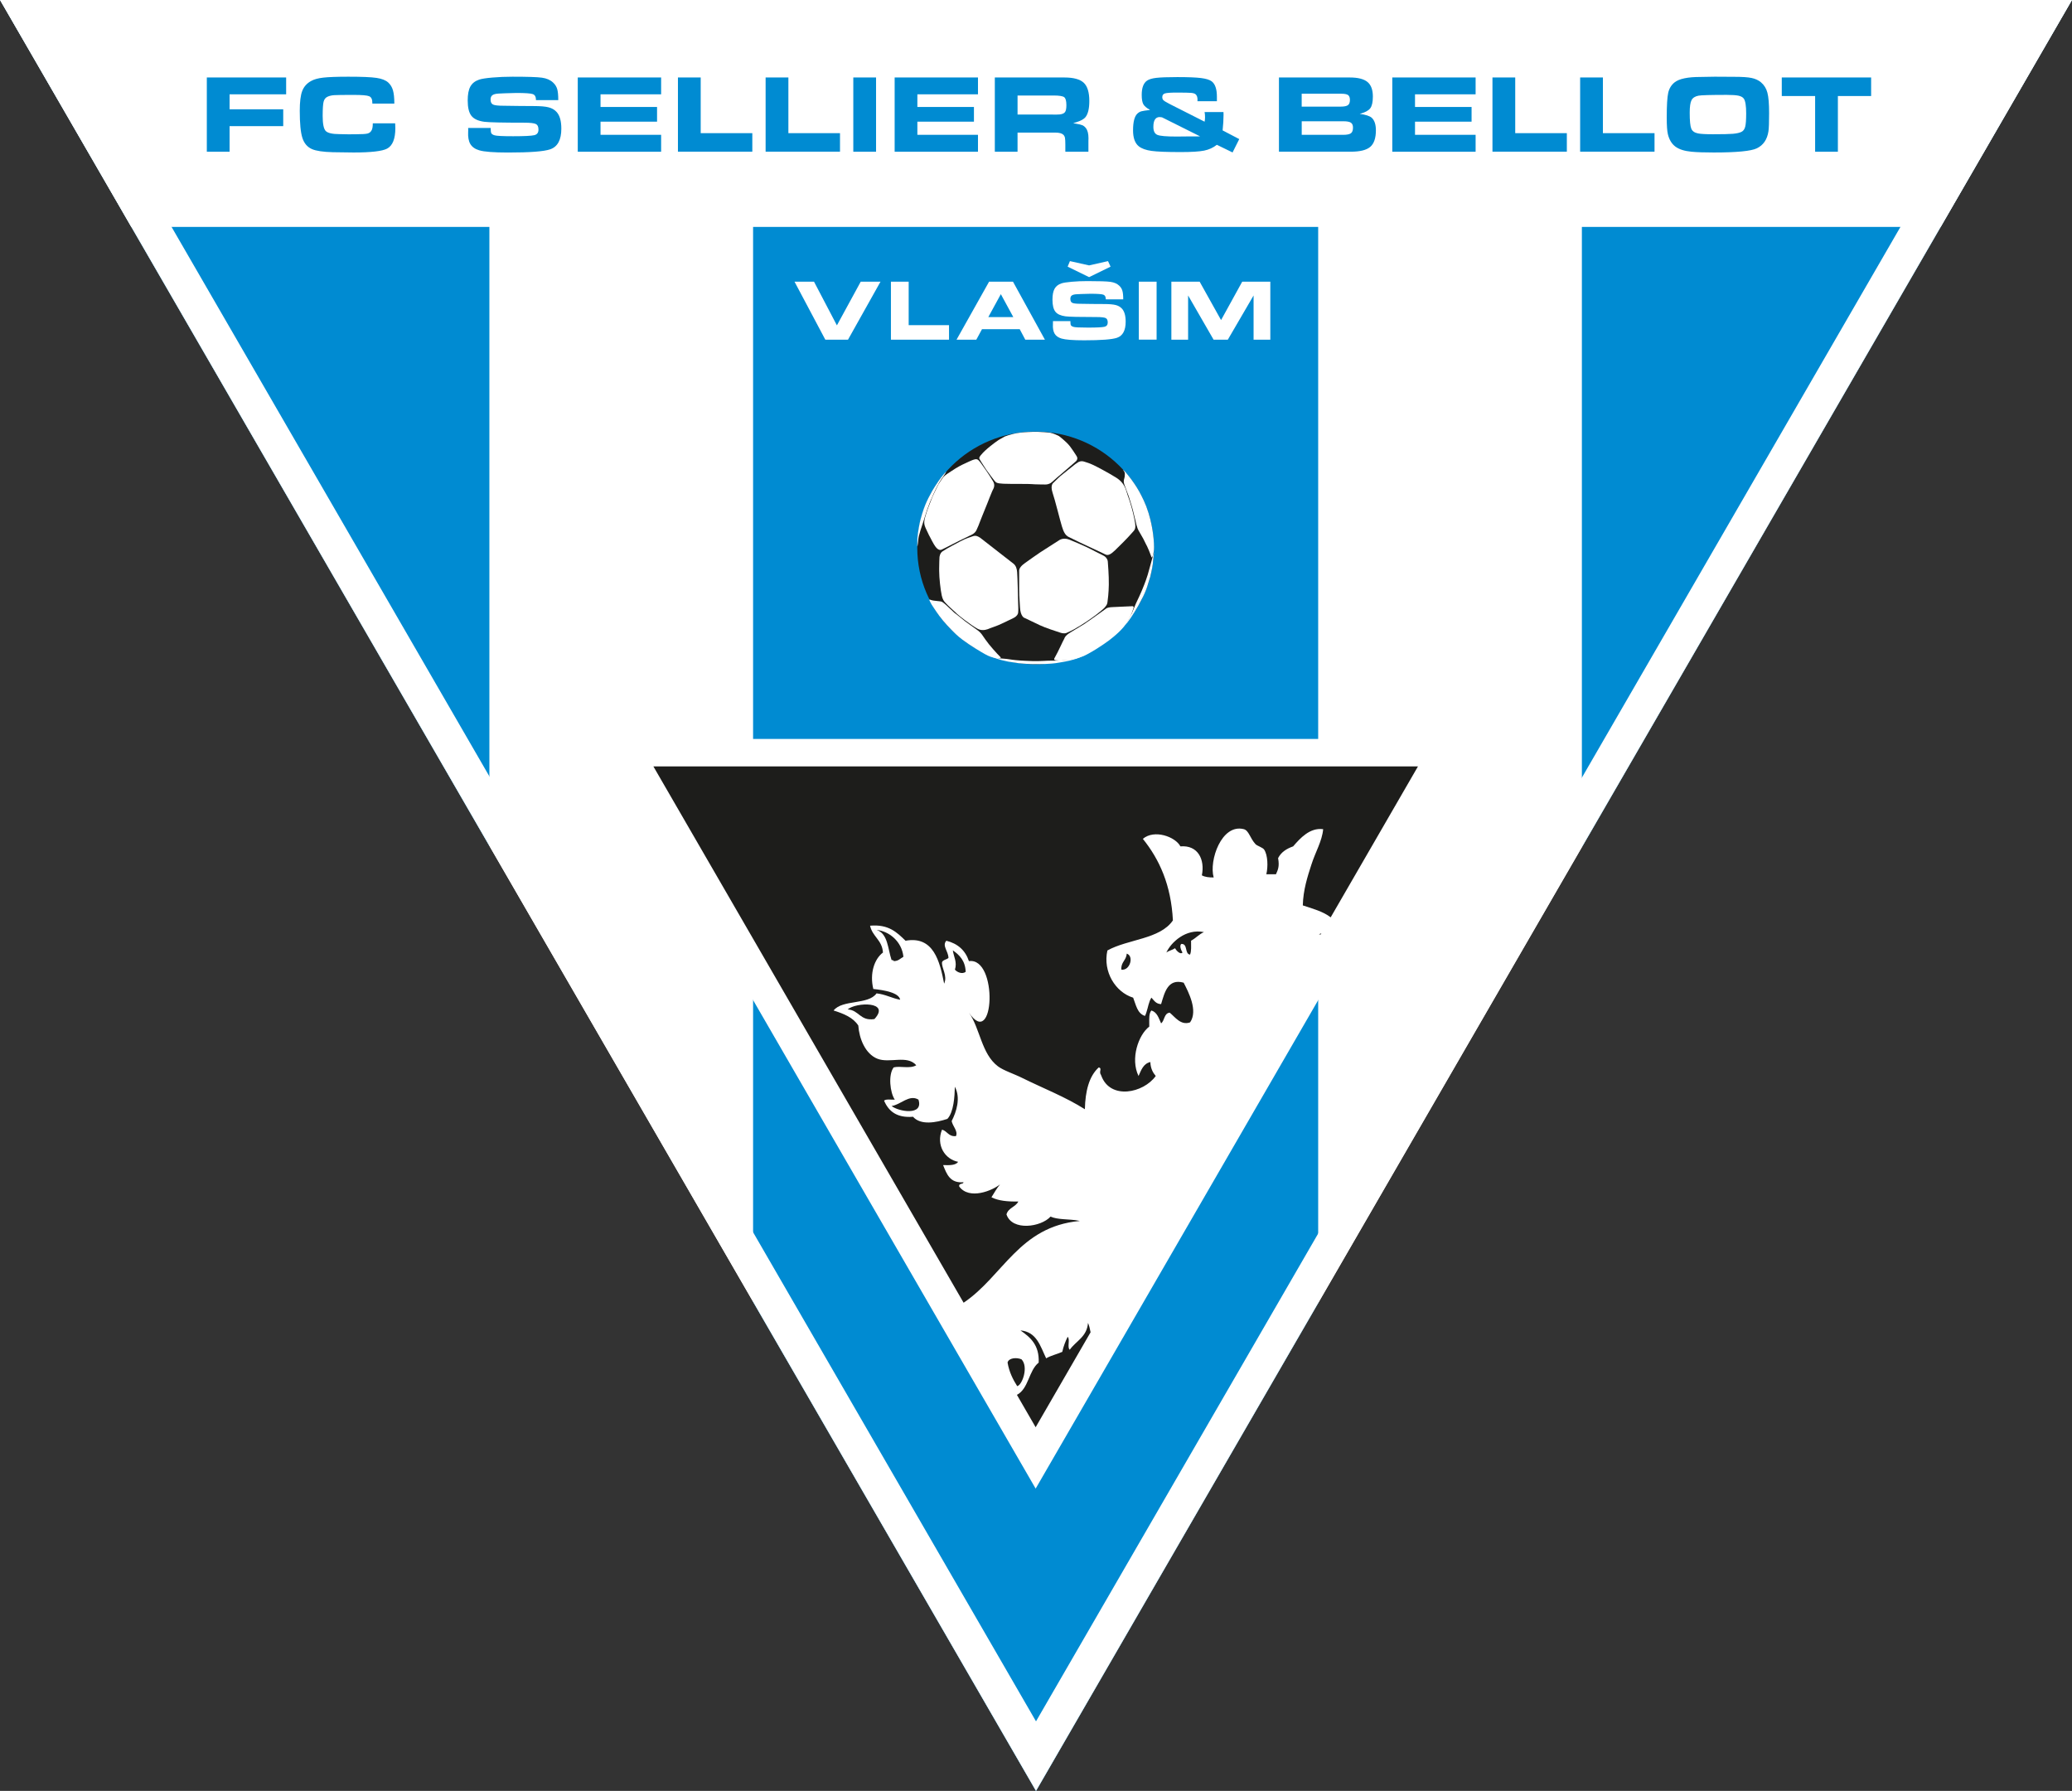
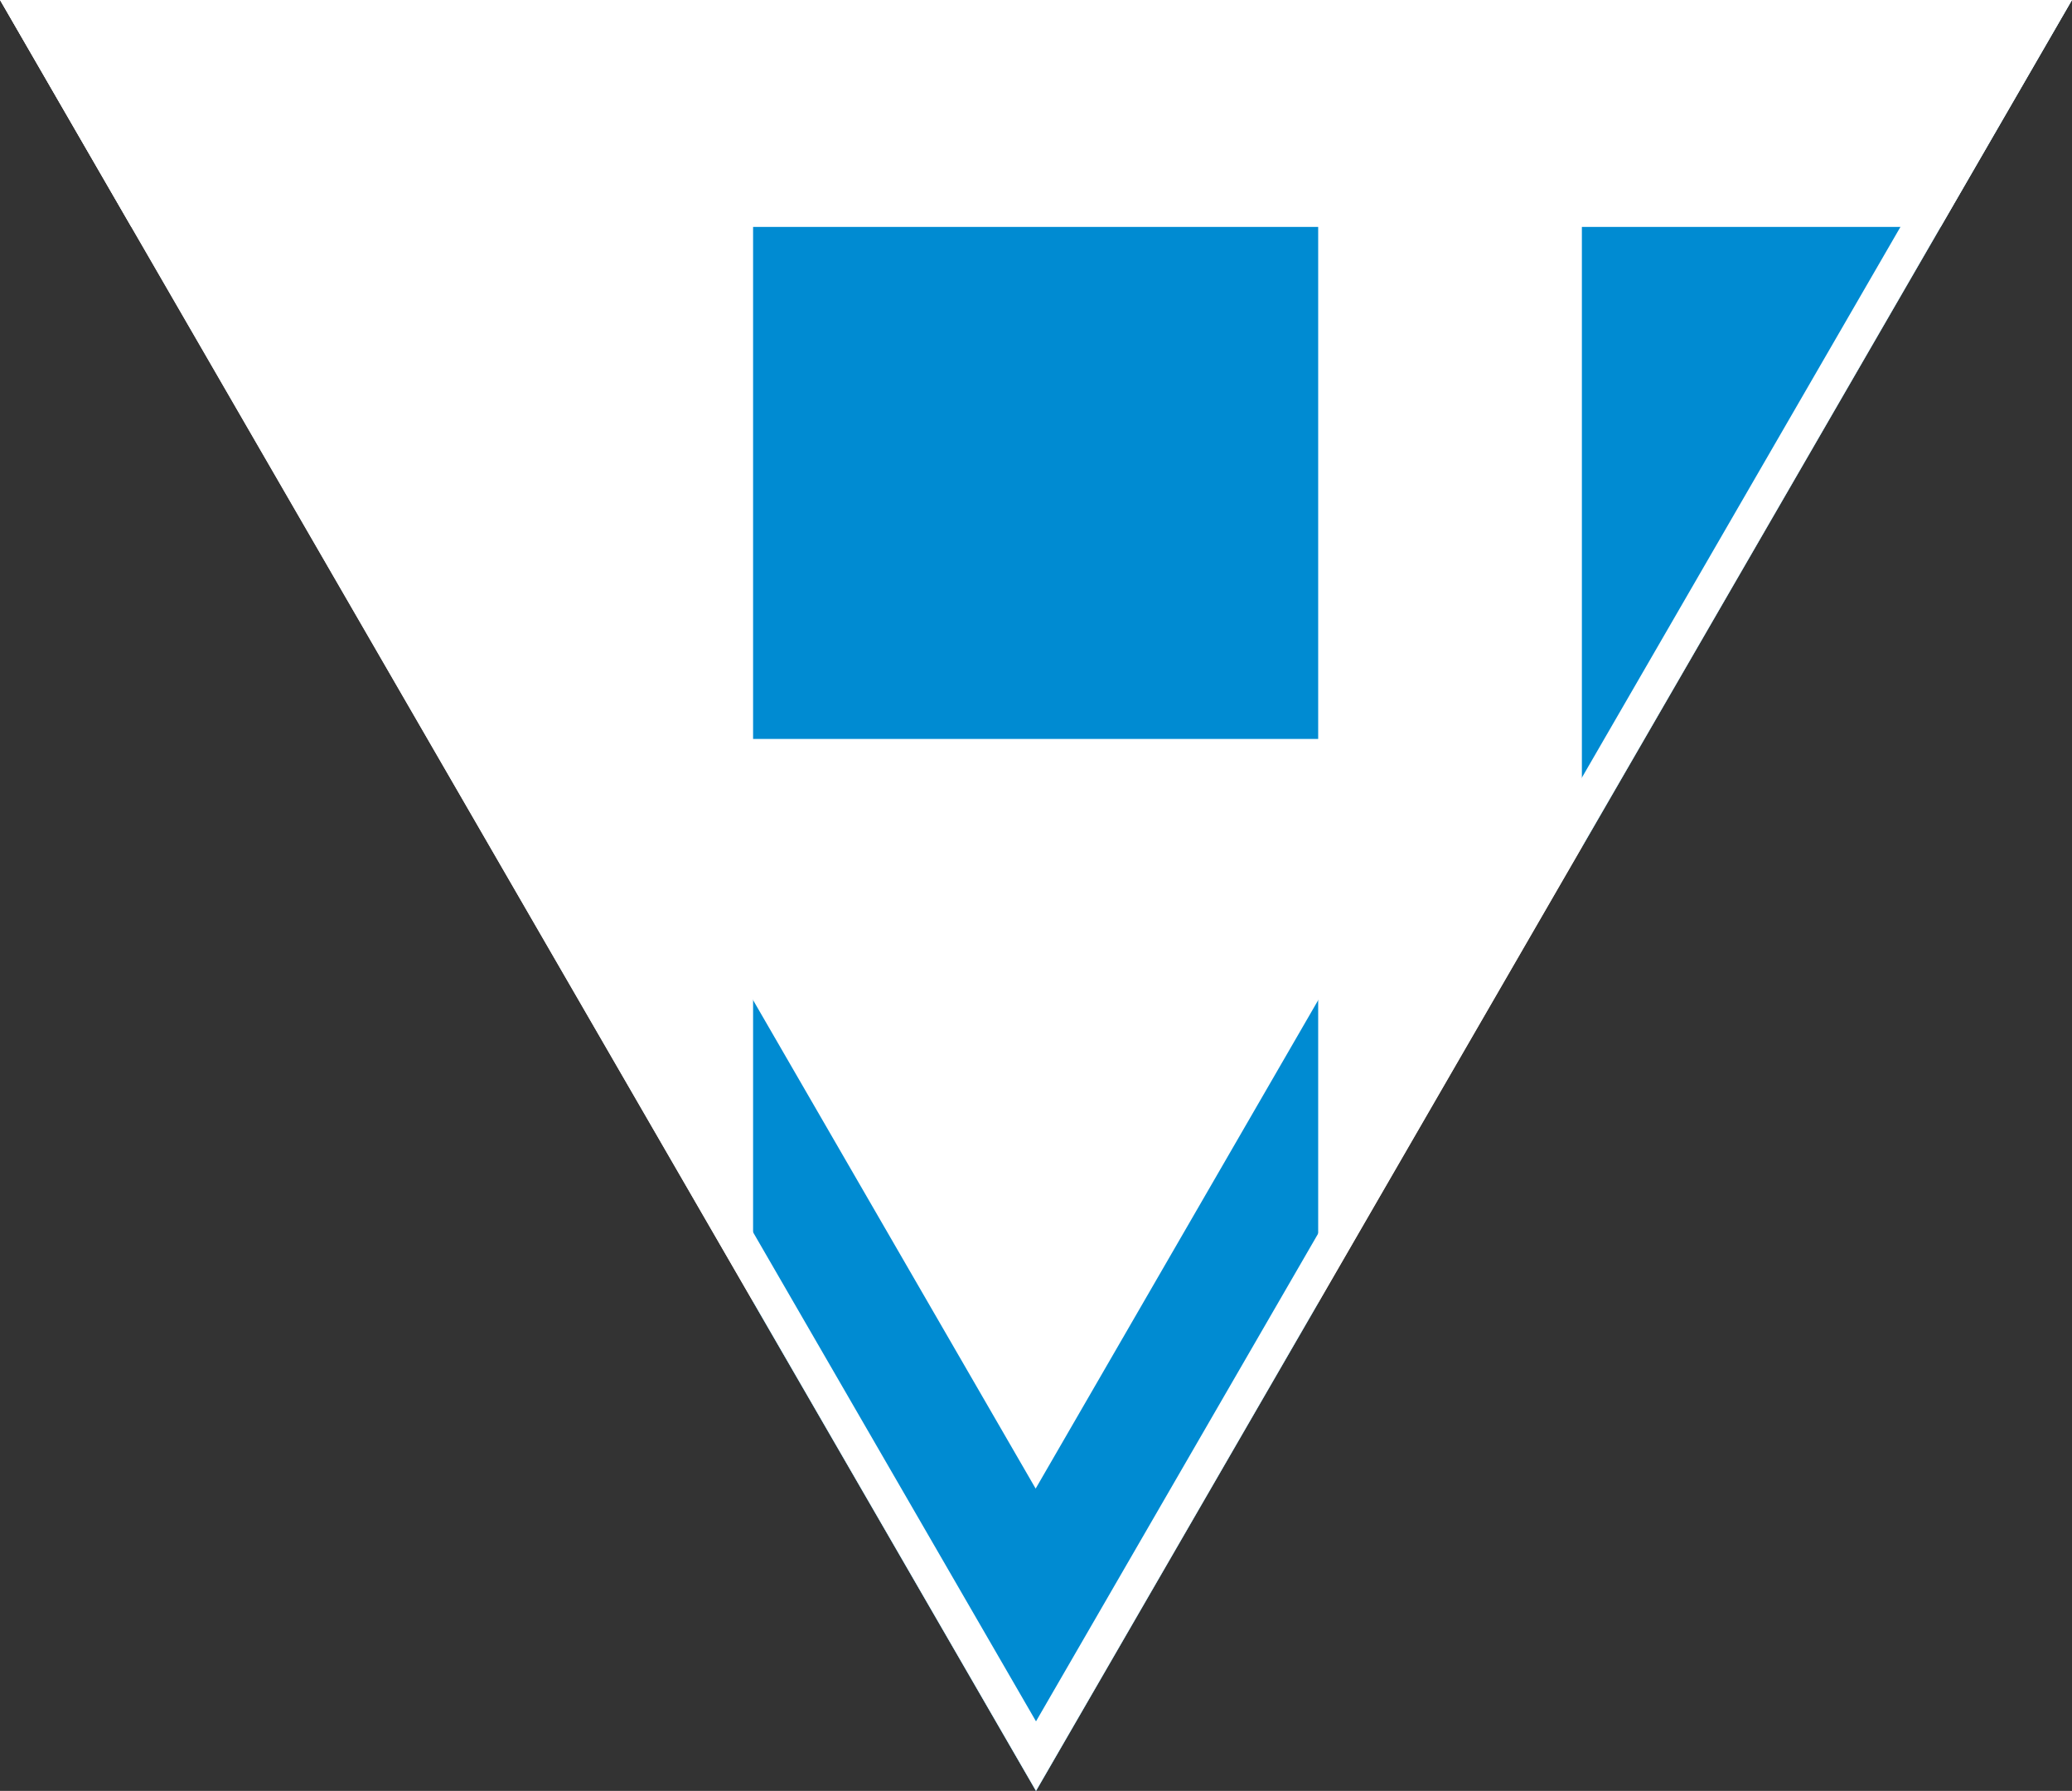
<svg xmlns="http://www.w3.org/2000/svg" id="Layer_1" viewBox="0 0 595.28 514.53">
  <rect x="0" y="0" width="595.28" height="514.53" fill="#333333" stroke="none" />
  <defs>
    <style>      .st0 {        fill: none;      }      .st1 {        fill: #1d1d1b;      }      .st2 {        fill: #fff;      }      .st3 {        fill: #008bd2;      }      .st4 {        clip-path: url(#clippath);      }    </style>
    <clipPath id="clippath">
-       <polygon class="st0" points="0 -.04 297.64 514.53 595.28 -.04 0 -.04" />
-     </clipPath>
+       </clipPath>
  </defs>
  <polygon class="st2" points="0 -.04 297.64 514.53 595.28 -.04 0 -.04" />
-   <polygon class="st3" points="0 -.04 140.6 243.04 140.6 -.04 0 -.04" />
  <polygon class="st3" points="216.36 -.04 216.36 374.02 297.64 514.53 378.71 374.37 378.71 -.04 216.36 -.04" />
  <polygon class="st3" points="454.47 -.04 454.47 243.39 595.17 .14 595.17 -.04 454.47 -.04" />
  <polygon class="st2" points=".02 0 37.73 65.2 557.54 65.2 595.26 0 .02 0" />
  <path class="st2" d="M17.34,9.96h560.6l-280.3,484.59L17.34,9.96ZM0-.04l297.64,514.56L595.28-.04H0Z" />
  <polygon class="st2" points="172.96 212.3 297.54 427.68 422.12 212.3 172.96 212.3" />
  <g class="st4">
    <path class="st1" d="M335.11,273.66c.7-.54,1.73-.72,2.47-1.23.32.6,1.51,1.95,2.15,1.23-.3-.46-1.03-2.01-.31-2.47,1.91-.05.85,2.84,2.47,3.08.44-.98.29-2.58.3-4.01,1.36-.7,2.27-1.85,3.7-2.46-5.24-1.09-9.5,3-10.79,5.85" />
    <path class="st1" d="M378.91,268.42c.17.01.34.04.51.07l.2-.34c-.24.08-.48.17-.7.27" />
    <path class="st1" d="M313.32,382.76c-.18-.96-.39-1.91-.74-2.69-.29,4.01-3.44,5.19-5.24,7.71-.82-.61.18-3.07-.61-3.7-.64,1.3-1.19,2.71-1.54,4.31-1.49.67-3.26,1.05-4.63,1.86-1.67-3.45-2.68-7.6-7.39-8.02,2.85,1.98,5.47,4.2,5.24,9.25-2.89,2.3-2.86,7.49-6.25,9.27l5.38,9.3,15.78-27.28Z" />
    <path class="st1" d="M293.48,390.54c-1.4-.61-3.68-.43-4.01.92.46,2.71,1.54,4.85,2.77,6.79,1.47-.36,3.31-5.57,1.24-7.71" />
    <path class="st1" d="M310.14,350.76c-1.45-.33-3.16-.36-4.79-.5-1.3-.11-2.57-.28-3.53-.73-2.73,3.03-11.04,4.23-12.66-.62.48-1.9,2.62-2.12,3.4-3.71-3.03.05-5.76-.2-7.72-1.22.78-1.28,1.54-2.56,2.46-3.71-2.1,1.75-8.8,4.58-11.72.62-.21-1.06,1.14-.52,1.24-1.23-3.92.33-4.84-2.37-5.87-4.93,1.8.06,3.6.11,4.32-.93-3.81-.74-6.41-4.81-4.63-9.25,1.54.41,1.85,2.07,4,1.86.67-1.41-.96-2.86-1.23-4.32,1.37-2.67,2.65-6.63.92-9.87-.06,2.76-.32,7.3-2.15,9.24-3.22,1.07-7.68,1.9-9.87-.61-4.7.38-7.03-1.62-8.32-4.63.58-.54,2.04-.21,3.08-.3-1.34-1.92-1.96-7.13-.32-9.25,1.81-.5,4.7.48,6.49-.62-2.64-3.03-7.6-.5-11.11-1.85-3.56-1.38-5.29-5.86-5.54-9.55-1.49-2.33-4.19-3.41-7.1-4.33,2.52-3.22,9.95-1.55,12.34-4.92,2.59.28,4.36,1.39,6.78,1.83-.32-2.04-4.62-2.77-7.71-3.09-1.09-4.46.29-8.61,2.77-10.47-.21-3.59-3.03-4.56-3.7-7.71,5.32-.48,7.73,1.93,10.19,4.32,8.07-1.47,9.84,5.96,11.09,12.33,1.03-2.32-.77-4.45-.61-6.17.3-.71,1.32-.72,1.85-1.22-.03-1.95-1.91-3.49-.61-4.94,3.29.82,5.46,2.76,6.49,5.86,8.44-1.2,7.35,25.7,0,14.79,3.21,4.56,3.59,11.84,8.32,15.42,1.6,1.22,4.64,2.17,7.09,3.4,5.97,2.95,12.24,5.37,17.9,8.94.12-5.2,1.2-9.49,3.99-12.02,1.08.27-.07,1.24.64,2.16.02.08.05.17.09.24,2.61,7.01,12.12,4.98,15.64.07-.85-1.01-1.49-2.21-1.55-4.01-2.02.46-2.63,2.31-3.39,4.01-2.42-4.95-.03-11.85,3.08-14.19.03-1.3-.12-2.78.18-3.81.08-.33.23-.6.44-.82,1.66.52,2.1,2.22,2.78,3.7,1.05-.79.8-2.9,2.47-3.08,1.5,1.21,3.18,3.76,5.86,2.79,2.34-3.39-.49-8.75-1.85-11.4-4.58-1.29-5.5,2.91-6.48,6.16-1.49-.05-2.03-1.06-2.78-1.86-.75,1.11-.96,2.77-1.43,4.18-.11.38-.25.74-.42,1.07-2.21-.67-2.58-3.16-3.4-5.24-5.13-1.59-8.75-7.51-7.4-13.56,5.86-3.28,15.11-3.2,18.82-8.64-.52-10.18-3.87-17.52-8.63-23.43,3.26-2.8,9.33-.63,10.79,2.16,5.07-.43,7.07,3.81,6.16,8.32.85.48,2.03.63,3.39.61-1.38-4.84,2.25-15.5,8.64-13.88,1.49.38,1.8,2.62,3.4,4.33.44.47,2.07.95,2.46,1.54,1.07,1.59,1.15,4.97.63,7.09h2.77c.48-1.16,1.08-2.09.61-4.63.86-1.71,2.42-2.71,4.32-3.38,2.01-2.33,4.81-5.46,8.63-4.94-.31,3.44-2.23,6.55-3.38,10.17-1.14,3.52-2.36,7.32-2.47,11.73,2.87.94,5.87,1.76,8.01,3.43l25.08-43.37h-219.67l89.13,154.09c11.32-7.62,15.96-21.89,33.3-23.48" />
    <path class="st1" d="M277.44,279.21c-.12-3.17-1.76-4.83-3.7-6.17.31,2,1.28,3.36.61,5.54.53.68,2.06,1.43,3.09.63" />
    <path class="st1" d="M243.52,290.01c3.3.17,3.56,3.41,7.7,2.77,4.76-5.16-5.24-4.88-7.7-2.77" />
    <path class="st1" d="M256.15,275.81c.25.08.61.02.61.32,1.36.01,1.91-.77,2.79-1.25-.47-4.45-4.15-7.36-7.71-7.71,3.27,1.05,3.21,5.42,4.3,8.63" />
    <path class="st1" d="M322.16,278.58c2.51.38,3.69-3.95,1.54-4.6-.1,1.95-1.7,2.39-1.54,4.6" />
    <path class="st1" d="M256.15,317.76c1.98,1.61,9.26,2.9,7.72-1.84-2.66-1.58-5.07,1.46-7.72,1.84" />
    <path class="st1" d="M331.5,157.42c0,18.46-15.21,33.42-33.98,33.42s-33.99-14.96-33.99-33.42,15.22-33.42,33.99-33.42,33.98,14.97,33.98,33.42" />
    <path class="st2" d="M294.36,177.53c1.47.68,2.91,1.39,4.37,2.09,1.42.68,4.77,1.8,6,2.18,1.29.39,1.84-.04,1.84-.04.69-.29,1.36-.61,2.02-.98,1.23-.69,2.44-1.43,3.6-2.22.84-.57,2.24-1.55,2.65-1.88.25-.19.71-.56,1.19-.94.6-.48,1.2-.99,1.38-1.23.39-.51.58-.71.7-1.19.02-.1.04-.2.06-.32.1-.65.35-2.57.39-5.03.02-1.38-.04-2.76-.12-4.13-.05-.82-.12-1.65-.17-2.47-.05-.71-.5-1.2-.81-1.46-.18-.15-.32-.22-.32-.22-.81-.41-1.62-.82-2.43-1.23-.94-.47-1.86-.98-2.82-1.41-.84-.38-3.14-1.42-4.7-2.02-1.84-.71-2.99.24-2.99.24-.54.34-1.07.69-1.61,1.03-1.25.8-2.51,1.61-3.76,2.41,0,0-.08.06-.23.16-.68.46-2.7,1.86-4.09,2.87-.79.58-1.87,1.41-1.71,2.54v4.89c.02,1.56.04,2.17.1,2.99.04.56.08,1.21.14,2.33.07,1.4.41,2.16.73,2.58.31.41.6.48.6.48" />
    <path class="st2" d="M274.74,176.18c.49.46,1.48,1.25,2.57,2.07,1.24.93,2.61,1.88,3.51,2.38.49.27.98.38,1.45.39,1.13.03,2.07-.5,2.3-.57.46-.14,2.65-.95,3.28-1.3.02,0,.04-.02.06-.03.68-.37,2.55-1.16,3.42-1.65.9-.51,1.14-1.06,1.18-1.45.09-.9.02-1.82,0-2.72-.05-1.95-.16-7.17-.29-8.92-.06-.88-.32-1.86-1.05-2.43,0,0-1.73-1.34-3.71-2.89-2.7-2.1-5.87-4.57-5.87-4.57-.73-.48-1.21-.59-1.59-.55-.15.01-.28.05-.41.09-.47.16-2.34.73-3.71,1.51-.7.4-1.58.84-2.5,1.34-.87.47-1.78.98-2.6,1.53-.75.51-.87,1.57-.87,1.69-.02.43-.08,1.53-.09,3.17,0,.23,0,.48,0,.73,0,2.03.39,5.48.74,7.08.12.55.28.96.44,1.27.31.59.66.83.89,1.11.35.43,1.8,1.72,2.86,2.7" />
-     <path class="st2" d="M268.27,156.32c.43.7,1.26,2.04,2.26,1.59.35-.17.77-.37,1.21-.59,1.23-.61,2.44-1.26,3.67-1.87,1.06-.53,2.8-1.37,3.1-1.51.42-.19,1.53-.6,2.01-1.6.48-1.01.79-1.82.97-2.33.06-.19.31-.81.61-1.55.53-1.31,1.07-2.62,1.59-3.93.4-1.02.95-2.45,1.29-3.23.07-.17.13-.3.18-.4.31-.6.82-1.44.16-2.59-.29-.5-.61-1.02-.92-1.49-.4-.61-.77-1.14-.95-1.44-.27-.42-1.18-1.69-1.53-2.17-.22-.3-.45-.61-.7-.88-.32-.35-.62-.47-1.1-.37-.58.13-1.13.38-1.67.62-1.34.6-2.69,1.23-3.94,2.01-.42.26-.87.56-1.24.8-.75.51-1.67,1.02-2.28,1.71-.06.07-.34.47-.63.9-.36.53-.75,1.12-.8,1.22-.08.15-.7,1.45-1.18,2.46-.29.6-.52,1.1-.54,1.18-.06.16-.55,1.4-.99,2.54-.28.73-.56,1.46-.77,2.21-.28.99-.69,1.98-.5,3.04.05.28.15.62.34,1.04.59,1.33,1.41,2.96,1.53,3.11.05.07.37.79.83,1.53" />
    <path class="st2" d="M284.63,136.71c.48.65.94,1.24,1.07,1.4.46.55.64.77,2.6.87.5.02,1.22.04,2.02.04,2.36.02,5.49,0,6.18.07.19.02.45.04.74.05,1.11.05,2.67.05,2.67.05,0,0,1.38.2,2.35-.73.41-.39.94-.85,1.45-1.28.7-.59,1.36-1.14,1.66-1.41.51-.46,3.5-3.03,3.5-3.03,0,0,1.07-.71.45-1.67-.06-.09-.12-.19-.19-.3-.49-.76-1.12-1.74-1.72-2.52-.62-.8-1.36-1.47-2.12-2.12-.49-.42-.91-.76-1.03-.83-.23-.14-1.56-.78-2.52-.97-.28-.05-1.01-.11-1.77-.17-.91-.06-1.85-.11-2.11-.11-.36,0-1.46.01-2.47.07-1.47.08-2.96.19-4.39.56-.88.23-1.95.55-2.34.73l-1.78,1.01c-.67.44-1.61,1.16-2.31,1.72-.99.8-1.99,1.65-2.79,2.64-.37.46-.52.79-.41,1.02.15.3.76,1.26,1.29,2.09.29.45.56.85.72,1.1.23.35.76,1.07,1.26,1.73" />
    <path class="st2" d="M306.8,154.14c.07.04.15.08.24.13.62.33,1.74.88,3.05,1.5,2.41,1.15,5.42,2.55,6.97,3.27.56.26.96.61,1.76.23.39-.18.88-.54,1.53-1.17.83-.81,1.59-1.56,2.26-2.23,1.07-1.08,1.9-1.95,2.41-2.55.88-1.03,1.35-1.12,1.09-3.02-.05-.37-.13-.8-.23-1.31-.5-2.43-1.11-4.39-1.54-5.67-.16-.46-.29-.83-.39-1.11-.39-1.09-.61-2.82-2.36-4.31-.27-.23-.58-.46-.93-.68-1.24-.77-2.7-1.6-3.98-2.29-1.05-.57-1.98-1.04-2.54-1.31-1.23-.58-1.85-.73-2.43-.92-.58-.19-1.05-.34-1.85.03l-.97.65s-1.16.93-2.28,1.82c-.92.74-1.81,1.45-1.99,1.6-.29.24-1.24,1.18-1.7,1.63-.15.15-.25.25-.25.25,0,0-1.03.58-.26,2.91.19.55.4,1.27.62,2.06.55,1.94,1.15,4.31,1.52,5.68.11.42.2.74.26.93.32,1.1.78,3.19,1.98,3.87" />
    <path class="st2" d="M329.47,156.77c.45.92.81,1.86,1.17,2.81.01.02.02.04.03.07.04.1.17.92.47.15.3-.78.42-1.7.41-2.58,0-.64-.04-1.46-.12-2.4-.14-1.56-.42-3.5-.96-5.66-.16-.62-.32-1.21-.49-1.75-.43-1.39-.87-2.52-1.35-3.55-.44-.95-.86-1.77-1.31-2.6-.44-.8-.97-1.63-1.49-2.39-.54-.8-1.08-1.51-1.46-1.99-.52-.65-1.06-1.37-1.71-1.9-.03,0,.02.08.04.11.09.15.49.56.47,1-.03.52,0,.8-.14,1.27-.04.14-.08.3-.12.46-.07.37-.1.81.12,1.4.13.38.45,1.21.73,1.98.24.64.46,1.22.54,1.44.11.3.51,1.61.81,2.63.17.57.31,1.05.35,1.22.13.47.77,3.06.85,3.48.06.35.27,1.19.52,1.86.09.22.18.43.27.58.41.67,1.14,1.96,1.35,2.35.19.34.68,1.35,1.01,2.03" />
    <path class="st2" d="M323.68,178.85c-.77,1.18.04.23.24-.04.19-.27.75-.99,1.04-1.44.14-.22.53-.81.95-1.48.41-.65.85-1.38,1.15-1.92,1.08-1.98,1.71-3.18,2.25-4.64.07-.19.16-.46.27-.76.3-.91.69-2.15.87-2.8.14-.51.61-2.62.74-3.7.05-.36.23-2.05.3-2.94.07-.89-.12.03-.12.03-.15.57-.29,1.13-.45,1.7-.11.41-.26.92-.38,1.38-.21.78-.54,1.96-.81,2.91-.27.95-.85,2.46-.98,2.79-.45,1.18-.95,2.35-1.48,3.49-.36.75-.79,1.67-.93,1.97-.2.42-.92,2.26-1.14,2.75-.23.49-1.51,2.69-1.51,2.69" />
    <path class="st2" d="M285.92,189.07c1.22.47,2.48.77,3.76,1.02.67.12,2.6.4,3.04.46.32.04.8.08,1.31.12.7.05,1.45.09,1.85.11.53.02,1.03.05,2.58.03.45,0,.99-.02,1.65-.04,2.87-.08,4.15-.41,4.54-.46.22-.03.8-.13,1.4-.25.45-.09.91-.18,1.24-.26.78-.18,1.76-.49,1.76-.49,0,0,.8-.23,2.06-.8,1.68-.75-.04-.04-.04-.04-.9.32-1.79.56-2.73.78-1.09.26-2.23.4-3.35.52-.54.05-3.35.02-3.85.05-.66.03-1.21.06-1.74.08-.77.03-1.51.05-2.52.04-.25,0-1.12-.03-2.35-.09-.43-.02-.9-.05-1.4-.08-.97-.07-1.76-.15-2.4-.24-.65-.09-1.12-.17-1.46-.21-.66-.08-2.59-.23-2.59-.23-1.37-.36-1.54-.33-1.43-.28.03.02.13.06.27.11.11.04.23.09.37.15" />
    <path class="st2" d="M263.53,156.27c0,.06-.01.25,0,.41,0,.11,0,.2.02.24.02.08.06-.04.14-.64.01-.1.03-.19.04-.28.13-1.13.08-1.29.27-2.03.26-1.05.59-2.07.94-3.1.2-.59.41-1.27.54-1.65.19-.57.7-2.29.91-2.85.2-.57.54-1.5.81-2.17s.77-1.77.99-2.26c.22-.49.88-1.9,1.17-2.44.31-.59.65-1.19,1.03-1.75.17-.25.34-.49.52-.72,0,0,1.51-2.14.61-1.19-.38.4-.73.81-1.06,1.24-.53.68-1.02,1.39-1.48,2.1-.16.24-.33.51-.5.77-.29.46-.55.89-.66,1.08-.3.56-.87,1.6-1.09,2.04-.65,1.32-1.19,2.54-1.8,4.53-.31,1.02-.63,2.12-.94,3.87-.18,1.01-.33,2.02-.41,3.04-.05.61-.03,1.62-.04,1.75" />
    <path class="st2" d="M305.73,183.56s-.76,1.46-1.1,2.24c-.34.78-1.26,2.55-1.68,3.29-.32.56.21.58.64.64.47.07.57.05,1.38.04,1.85-.02,3.71-.35,5.46-.97.22-.08.42-.15.59-.21.54-.2.89-.37,1.3-.59.32-.17.68-.38,1.19-.66.91-.5,2.35-1.43,3.56-2.25.62-.42,1.17-.81,1.55-1.1.41-.31.87-.68,1.33-1.06,1.03-.86,2.02-1.78,2.89-2.81.43-.51.65-.86.88-1.22.57-.91,1.1-1.86,1.48-2.87.2-.52.38-1.08.47-1.4.14-.54-.4-.46-.4-.46,0,0-1.47.07-2.92.13-1.41.07-2.79.13-2.79.13-.93.03-1.41.2-1.65.33-.14.07-.19.13-.19.13,0,0-1.99,1.42-2.43,1.75-.23.17-.94.68-1.69,1.2-.95.66-1.96,1.37-2.16,1.49-.65.4-2.67,1.6-3.88,2.35-.17.11-.34.21-.51.33-.33.23-.64.48-.89.78-.18.22-.33.47-.42.76" />
    <path class="st2" d="M274.65,182.23c.53.51,1.18,1.05,1.89,1.58,2.26,1.7,5.14,3.39,6.43,4.12.65.37,1.13.58,1.72.79.42.15,1.27.34,1.27.34.51.09.94.04,1.36,0,.42-.03.06-.33-.08-.48-.15-.15-.24-.28-.76-.78-.46-.44-1.82-2.06-2.37-2.72-.72-.88-1.35-1.84-2-2.77-.24-.35-.57-.67-.88-.94-.13-.11-.27-.22-.39-.31-.74-.56-1.52-1.08-2.27-1.63-.6-.44-1.15-.84-1.27-.92-.26-.19-1.83-1.48-2.1-1.69-.27-.22-.82-.64-.97-.74-.15-.11-2.2-2.03-2.45-2.28-.25-.25-.76-.63-1.01-.81-.25-.17-.47-.19-.58-.21-.32-.05-.64-.06-.95-.11-.64-.08-1.32-.1-1.92-.35-.57-.23-.21.34-.21.34,0,0,.06.13.15.31.11.22.26.52.4.73.23.35,1.23,1.93,2.23,3.28,1.4,1.9,3.05,3.6,4.74,5.24" />
    <polygon class="st3" points="59.42 43.59 59.42 22.26 82.21 22.26 82.21 27.1 65.96 27.1 65.96 31.4 81.37 31.4 81.37 36.24 65.96 36.24 65.96 43.59 59.42 43.59" />
    <path class="st3" d="M107.12,35.43h6.41l.05,1.38c0,3.08-.79,5.05-2.37,5.89-1.4.74-4.61,1.11-9.62,1.11-1.65,0-3.63-.03-5.94-.08-2.83-.07-4.83-.37-6.02-.89-1.34-.59-2.26-1.67-2.76-3.23-.5-1.56-.75-4.15-.75-7.77,0-2.55.23-4.44.7-5.68.47-1.24,1.31-2.2,2.54-2.88.84-.48,2.01-.81,3.53-.98,1.51-.17,3.9-.26,7.17-.26,3.88,0,6.58.11,8.1.34,1.52.22,2.65.67,3.39,1.34.64.59,1.09,1.34,1.35,2.25s.39,2.17.39,3.8h-6.32v-.25c0-.99-.3-1.61-.91-1.87-.61-.26-2.09-.38-4.45-.38-2.99,0-4.85.02-5.58.07-.73.05-1.36.19-1.89.43-.6.26-.99.74-1.17,1.44-.18.7-.27,2.07-.27,4.11,0,2.25.29,3.68.86,4.3.58.61,1.92.92,4.04.92l2.55.05,2.26-.02c1.62,0,2.69-.07,3.21-.21.52-.14.91-.47,1.17-.98.21-.43.31-1.07.31-1.94" />
    <path class="st3" d="M134.52,36.77h6.46v.34c0,.58.07.99.2,1.21s.44.41.9.55c.55.18,2.34.27,5.34.27,3.18,0,5.21-.1,6.07-.3.81-.19,1.21-.72,1.21-1.59s-.25-1.38-.75-1.62c-.5-.25-1.61-.38-3.33-.38-6.31,0-10.14-.09-11.49-.26-1.76-.24-2.99-.81-3.7-1.72-.71-.91-1.06-2.37-1.06-4.39,0-1.75.25-3.09.76-4.01.51-.93,1.35-1.59,2.52-1.99.7-.24,1.97-.44,3.82-.6,1.84-.16,3.76-.24,5.75-.24,4.33,0,7.16.09,8.49.28,1.34.19,2.39.65,3.17,1.38.59.54.99,1.17,1.2,1.88.21.71.31,1.77.31,3.19h-6.4c0-.94-.3-1.51-.91-1.73-.61-.22-2.19-.33-4.75-.33-.85,0-1.94.03-3.27.09l-1.73.08c-.86.04-1.47.19-1.84.45-.37.26-.55.68-.55,1.26,0,.74.24,1.23.72,1.45.48.23,1.49.34,3.04.34l4.37.06,4.29.03c1.91,0,3.33.12,4.27.37.94.24,1.71.69,2.29,1.34.9.99,1.35,2.58,1.35,4.78,0,3.23-1.07,5.21-3.21,5.94-1.79.62-5.82.92-12.1.92-4.09,0-6.85-.21-8.28-.64-1.19-.35-2.04-.95-2.55-1.8-.5-.84-.71-2.02-.63-3.53,0-.21.02-.33.02-.36l-.02-.72Z" />
    <polygon class="st3" points="165.99 43.59 165.99 22.26 189.94 22.26 189.94 27.1 172.53 27.1 172.53 30.74 188.77 30.74 188.77 34.96 172.53 34.96 172.53 38.74 189.94 38.74 189.94 43.59 165.99 43.59" />
    <polygon class="st3" points="201.31 22.26 201.31 38.26 216.14 38.26 216.14 43.58 194.77 43.58 194.77 22.26 201.31 22.26" />
    <polygon class="st3" points="226.5 22.26 226.5 38.26 241.33 38.26 241.33 43.58 219.96 43.58 219.96 22.26 226.5 22.26" />
    <rect class="st3" x="245.15" y="22.26" width="6.54" height="21.33" />
    <polygon class="st3" points="257.03 43.59 257.03 22.26 280.97 22.26 280.97 27.1 263.56 27.1 263.56 30.74 279.81 30.74 279.81 34.96 263.56 34.96 263.56 38.74 280.97 38.74 280.97 43.59 257.03 43.59" />
    <path class="st3" d="M285.81,43.59v-21.33h19.99c2.63,0,4.48.51,5.55,1.51,1.07,1.01,1.61,2.76,1.61,5.24,0,2.17-.37,3.71-1.1,4.64-.46.58-1.35,1.07-2.66,1.47-.2.06-.49.15-.88.27.35.06.61.11.79.14.9.15,1.53.3,1.88.46.36.16.69.43.99.82.49.63.74,1.61.74,2.92l-.02.69v3.17h-6.63v-2.05c0-.95-.04-1.6-.11-1.95-.07-.35-.23-.65-.46-.88-.43-.41-1.18-.61-2.26-.61h-10.9v5.49h-6.54ZM292.35,32.91h9.88l1.05.02,1.16-.05c.75-.08,1.26-.31,1.53-.67.27-.36.4-1.03.4-1.99,0-1.22-.21-1.99-.63-2.3-.42-.32-1.43-.48-3.03-.48h-10.37v5.47Z" />
    <path class="st3" d="M346.06,32.19h5.44l.02.77c0,1.39-.09,2.89-.27,4.5l4.78,2.5-1.92,3.84-4.51-2.2c-1.05.83-2.26,1.39-3.65,1.67-1.38.28-3.63.42-6.74.42-3.95,0-6.73-.11-8.35-.33-1.62-.22-2.84-.66-3.67-1.31-1.11-.88-1.67-2.41-1.67-4.59,0-2.47.43-4.08,1.27-4.84.34-.31.71-.53,1.12-.64.41-.12,1.25-.24,2.51-.39-1-.55-1.65-1.1-1.95-1.65-.3-.55-.46-1.44-.46-2.68,0-2.01.5-3.37,1.51-4.08.57-.4,1.46-.67,2.68-.81,1.22-.14,3.23-.22,6.04-.22,3.09,0,5.35.09,6.79.27,1.44.18,2.46.49,3.07.94,1.01.76,1.51,2.23,1.51,4.42v1.31h-5.59l.02-.47c0-.73-.19-1.24-.57-1.55-.26-.21-.69-.34-1.29-.39-.6-.05-1.96-.08-4.1-.08-1.76,0-2.89.08-3.4.24-.51.16-.76.52-.76,1.07,0,.37.1.65.3.86.2.21.64.49,1.32.84l.77.41,9.76,4.94c.08-.29.13-.72.13-1.3,0-.54-.04-1.03-.13-1.47M333.83,33.71c-.28-.05-.5-.08-.66-.08-1.2,0-1.81.94-1.81,2.81,0,1.22.38,1.99,1.15,2.31.76.32,2.59.48,5.48.48l2.91-.03h2.48l1.41-.02-10.97-5.48Z" />
-     <path class="st3" d="M367.44,43.59v-21.33h20.35c2.35,0,4.04.43,5.08,1.29,1.04.86,1.55,2.26,1.55,4.19,0,1.58-.25,2.71-.76,3.38-.51.67-1.51,1.2-3.01,1.59,1.76.25,2.91.63,3.46,1.14.79.74,1.18,1.94,1.18,3.59,0,2.24-.54,3.82-1.62,4.75-1.08.93-2.93,1.39-5.55,1.39h-20.68ZM373.98,30.63h11.23c.98,0,1.67-.14,2.05-.42.38-.28.57-.78.57-1.5,0-.68-.18-1.14-.53-1.4-.36-.26-1.01-.38-1.95-.38h-11.38v3.7ZM373.98,38.74h11.86c1.1,0,1.85-.15,2.26-.44.4-.29.61-.83.61-1.63,0-.69-.2-1.16-.61-1.43-.4-.27-1.12-.4-2.16-.4h-11.96v3.89Z" />
    <polygon class="st3" points="400 43.59 400 22.26 423.94 22.26 423.94 27.1 406.53 27.1 406.53 30.74 422.78 30.74 422.78 34.96 406.53 34.96 406.53 38.74 423.94 38.74 423.94 43.59 400 43.59" />
    <polygon class="st3" points="435.32 22.26 435.32 38.26 450.15 38.26 450.15 43.58 428.78 43.58 428.78 22.26 435.32 22.26" />
    <polygon class="st3" points="460.51 22.26 460.51 38.26 475.34 38.26 475.34 43.58 453.97 43.58 453.97 22.26 460.51 22.26" />
    <path class="st3" d="M493.1,22.04l5.23.03c2.2,0,3.83.11,4.89.33,1.06.22,1.96.63,2.68,1.23.92.77,1.55,1.77,1.87,3,.33,1.23.49,3.19.49,5.88s-.06,4.37-.19,5.22c-.36,2.35-1.47,3.98-3.33,4.88-1.65.8-5.78,1.2-12.38,1.2-2.69,0-4.83-.07-6.41-.22-2.01-.19-3.55-.68-4.61-1.47-1.06-.79-1.78-1.98-2.16-3.56-.22-.89-.33-2.48-.33-4.8,0-3.46.14-5.82.42-7.08.28-1.26.9-2.27,1.84-3.02,1.3-1.03,3.76-1.55,7.37-1.55l4.62-.08ZM496.04,27.26c-4.6,0-7.29.08-8.08.23-.98.19-1.65.62-1.99,1.29-.35.67-.52,1.87-.52,3.6,0,2.31.15,3.83.44,4.56.29.73.94,1.19,1.93,1.39.79.16,2.21.24,4.27.24,2.8,0,4.72-.04,5.77-.13,1.05-.09,1.86-.27,2.43-.54.55-.26.91-.75,1.1-1.48.19-.72.28-2.01.28-3.85,0-2.14-.22-3.55-.66-4.2-.28-.42-.78-.7-1.5-.87-.72-.16-1.88-.24-3.48-.24" />
    <polygon class="st3" points="528.02 27.59 528.02 43.59 521.48 43.59 521.48 27.59 511.9 27.59 511.9 22.26 537.57 22.26 537.57 27.59 528.02 27.59" />
    <polygon class="st2" points="252.97 80.92 243.63 97.59 237.11 97.59 228.26 80.92 233.86 80.92 240.44 93.48 247.29 80.92 252.97 80.92" />
    <polygon class="st2" points="261.06 80.92 261.06 93.42 272.65 93.42 272.65 97.59 255.96 97.59 255.96 80.92 261.06 80.92" />
    <path class="st2" d="M292.97,94.57h-10.84l-1.64,3.02h-5.68l9.35-16.66h6.87l9.17,16.66h-5.64l-1.6-3.02ZM291.12,91.1l-3.58-6.59-3.6,6.59h7.18Z" />
    <path class="st2" d="M302.49,92.26h5.04v.27c0,.46.05.77.16.95.11.17.34.32.7.43.43.14,1.82.21,4.17.21,2.49,0,4.07-.08,4.74-.23.63-.15.95-.56.95-1.24s-.2-1.07-.59-1.27c-.39-.19-1.26-.29-2.6-.29-4.93,0-7.92-.07-8.97-.21-1.38-.19-2.34-.63-2.89-1.34s-.83-1.85-.83-3.43c0-1.37.2-2.41.6-3.14.4-.72,1.05-1.24,1.97-1.55.55-.19,1.54-.34,2.98-.47,1.44-.13,2.94-.19,4.49-.19,3.38,0,5.59.07,6.64.22,1.04.15,1.87.51,2.47,1.07.46.42.77.91.93,1.47.17.55.25,1.38.25,2.49h-5c0-.73-.24-1.18-.71-1.35-.48-.17-1.71-.26-3.71-.26-.66,0-1.51.02-2.55.07l-1.35.06c-.67.03-1.15.15-1.44.35-.29.2-.43.53-.43.99,0,.58.19.96.56,1.14.37.18,1.16.27,2.38.27l3.41.05,3.35.02c1.49,0,2.6.1,3.34.29.74.19,1.33.54,1.79,1.04.7.77,1.06,2.02,1.06,3.73,0,2.52-.83,4.07-2.5,4.64-1.4.48-4.55.72-9.45.72-3.19,0-5.35-.17-6.47-.5-.93-.28-1.6-.74-1.99-1.4-.39-.66-.56-1.58-.49-2.76,0-.16.01-.26.01-.28v-.56ZM312.89,79.62l-6.16-3.01.66-1.59,5.5,1.23,5.44-1.23.73,1.59-6.16,3.01Z" />
    <rect class="st2" x="327.18" y="80.92" width="5.11" height="16.66" />
    <polygon class="st2" points="364.96 80.92 364.96 97.59 360.15 97.59 360.15 84.89 352.75 97.59 348.66 97.59 341.34 84.89 341.34 97.59 336.53 97.59 336.53 80.92 344.65 80.92 350.81 91.96 356.89 80.92 364.96 80.92" />
  </g>
</svg>